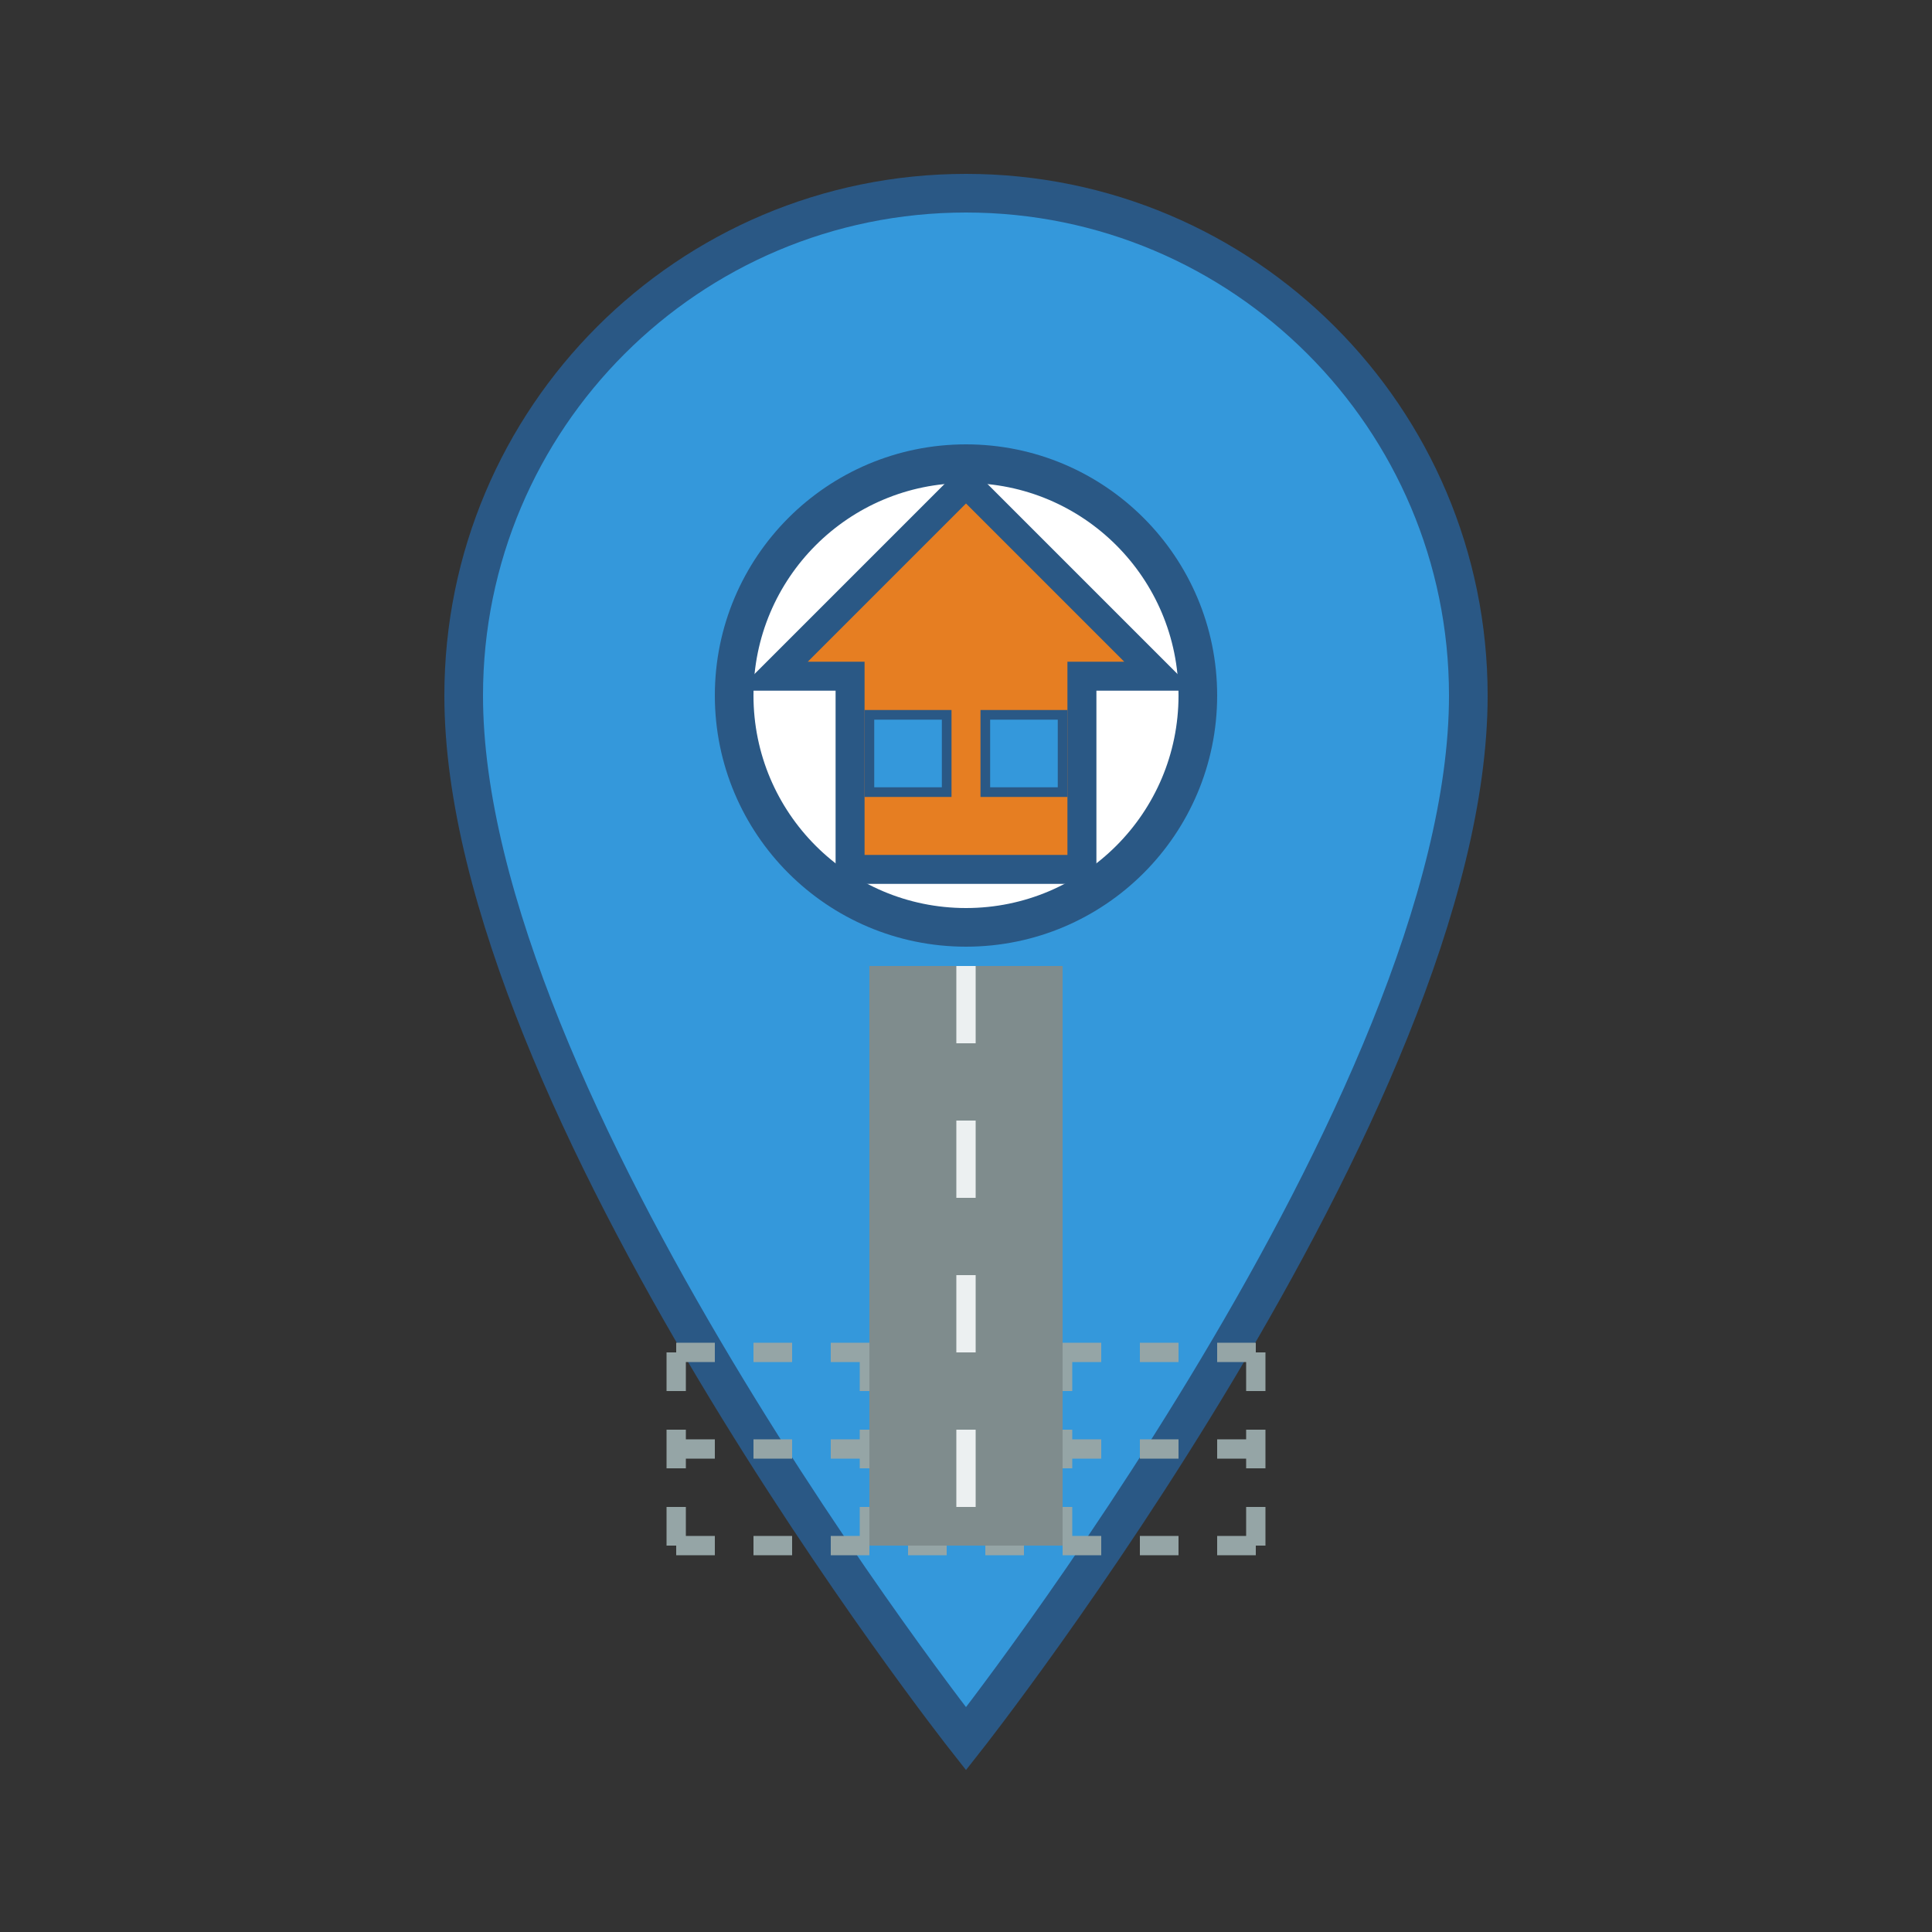
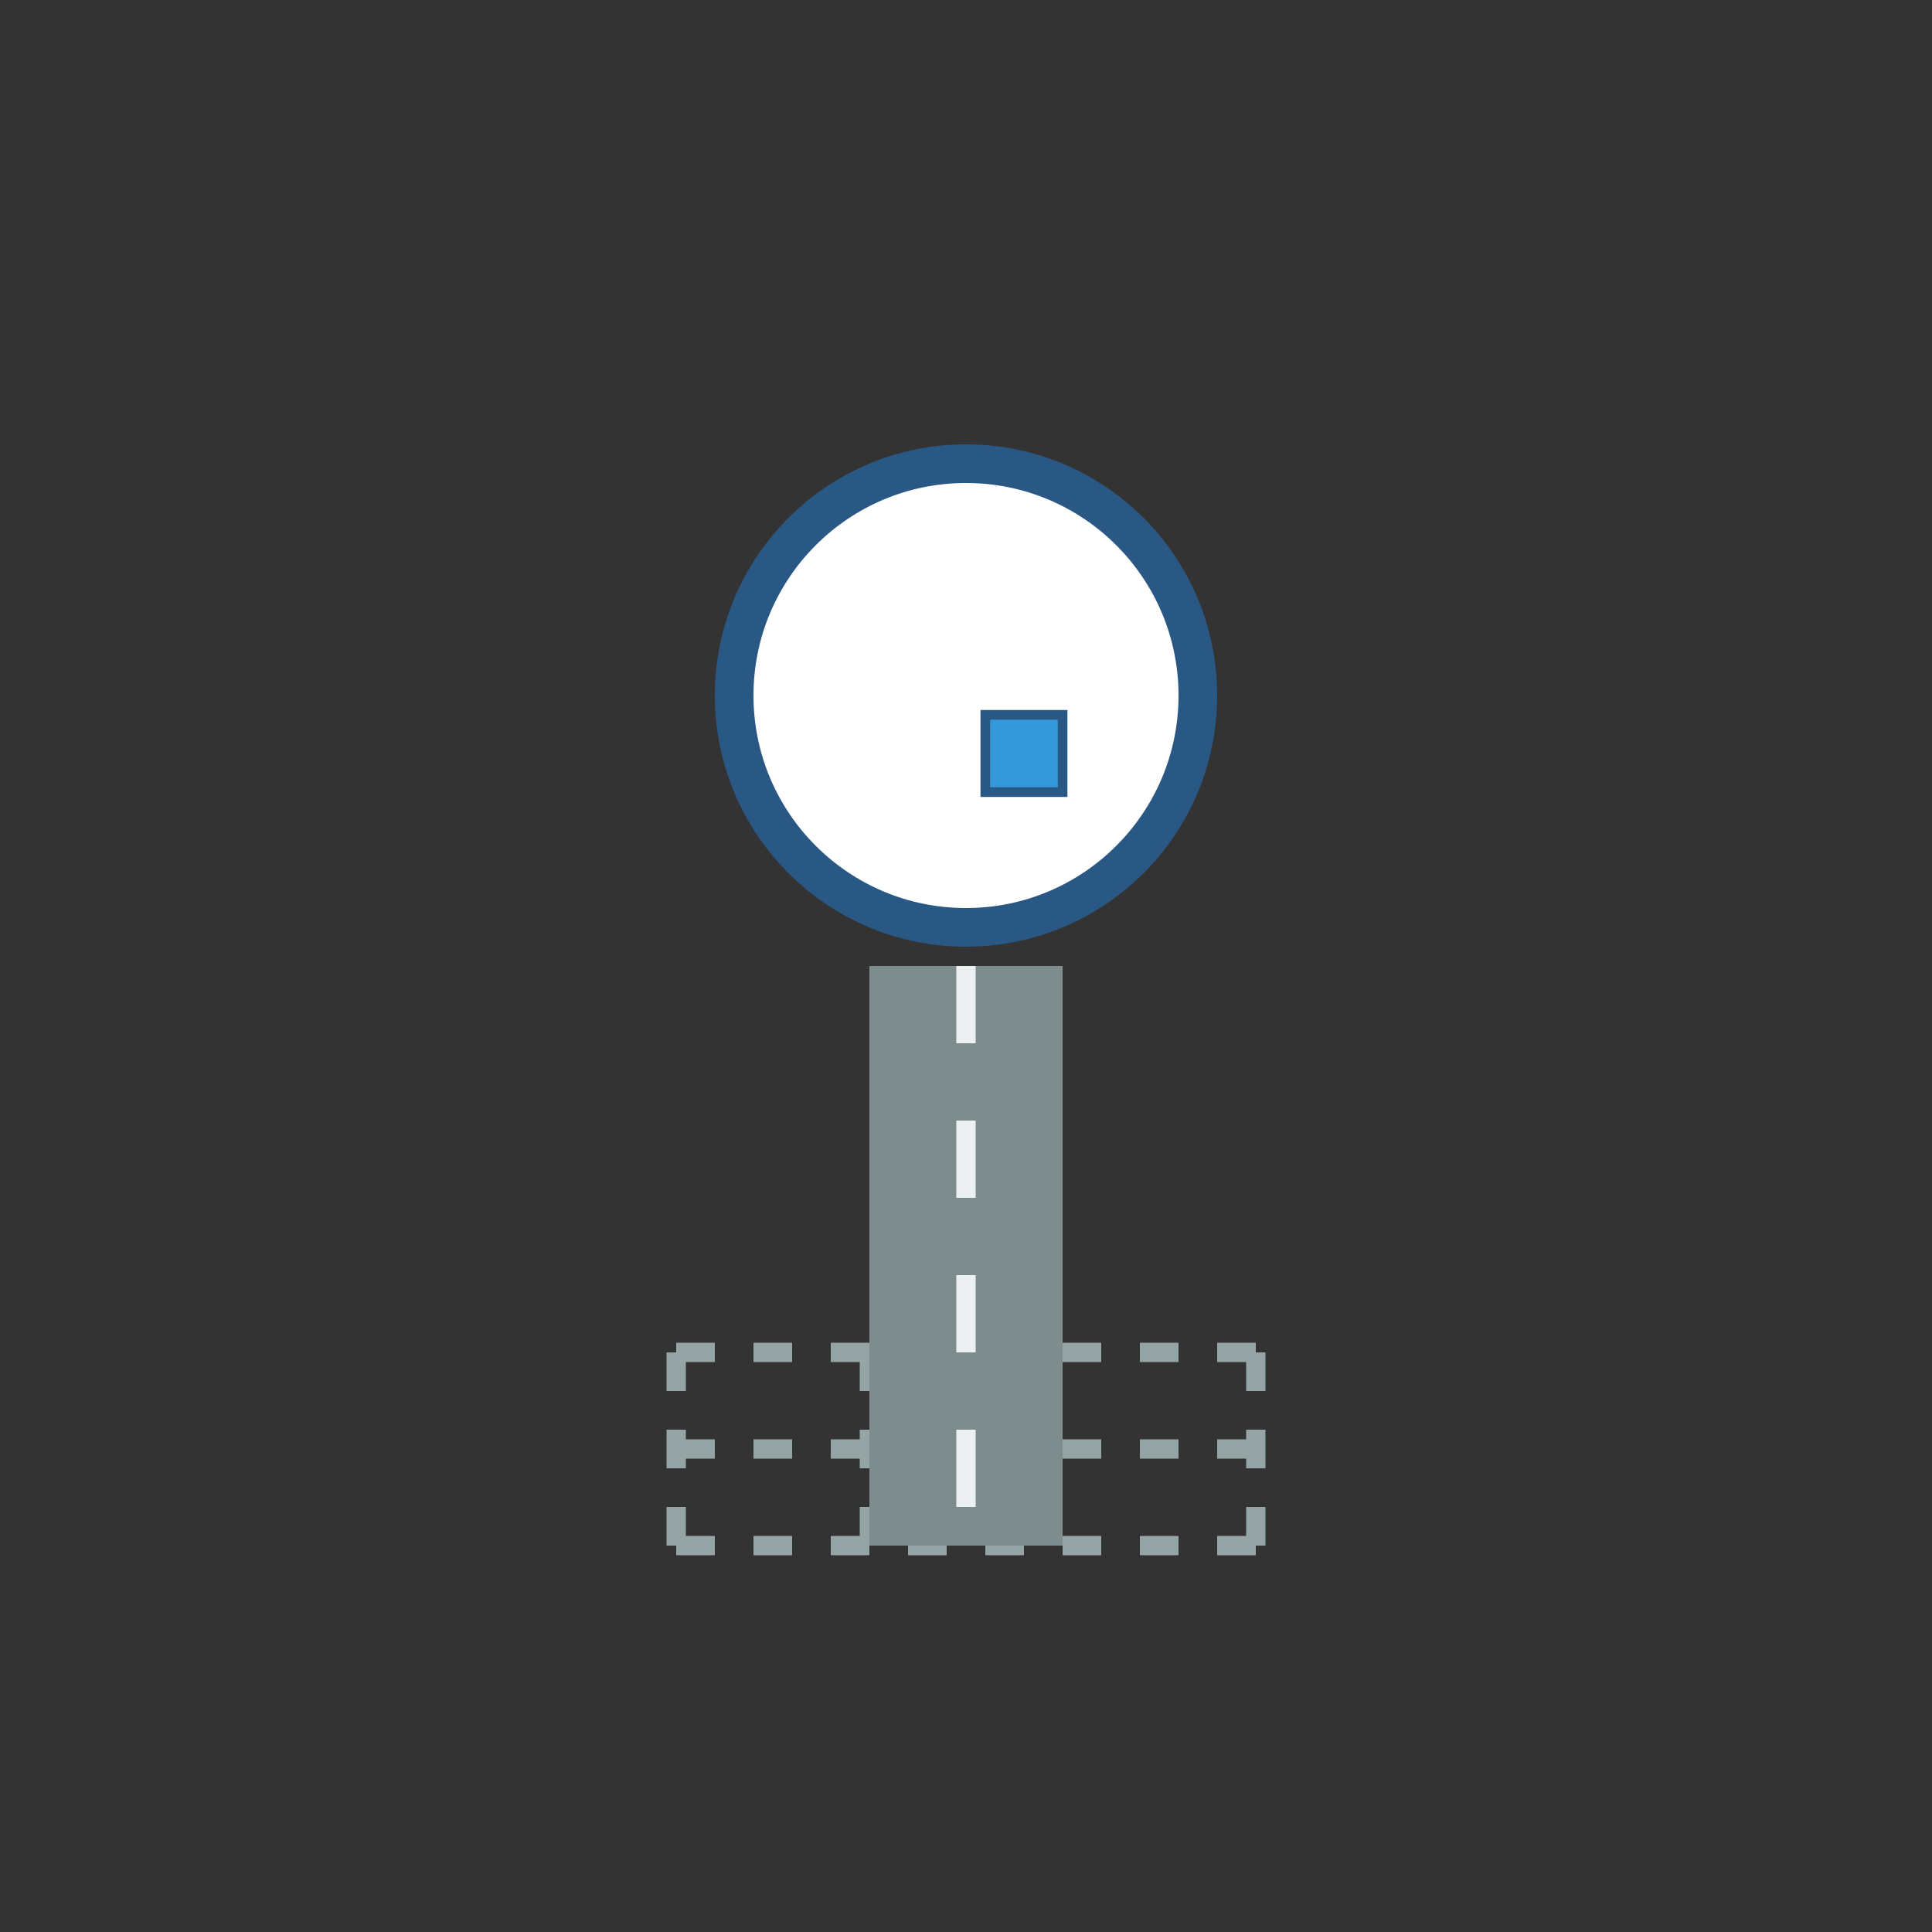
<svg xmlns="http://www.w3.org/2000/svg" width="100" height="100" viewBox="0 0 100 100" fill="none">
  <rect x="0" y="0" width="100" height="100" fill="#333333" stroke="none" />
-   <path d="M50 10C35.641 10 24 21.641 24 36C24 57 50 90 50 90C50 90 76 57 76 36C76 21.641 64.359 10 50 10Z" fill="#3498db" stroke="#2a5885" stroke-width="2" />
  <circle cx="50" cy="36" r="12" fill="white" stroke="#2a5885" stroke-width="2" />
-   <path d="M50 25L40 35H44V45H56V35H60L50 25Z" fill="#e67e22" stroke="#2a5885" stroke-width="1.5" />
-   <rect x="45" y="37" width="4" height="4" fill="#3498db" stroke="#2a5885" stroke-width="0.5" />
  <rect x="51" y="37" width="4" height="4" fill="#3498db" stroke="#2a5885" stroke-width="0.5" />
  <line x1="35" y1="70" x2="65" y2="70" stroke="#95a5a6" stroke-width="1" stroke-dasharray="2,2" />
  <line x1="35" y1="75" x2="65" y2="75" stroke="#95a5a6" stroke-width="1" stroke-dasharray="2,2" />
  <line x1="35" y1="80" x2="65" y2="80" stroke="#95a5a6" stroke-width="1" stroke-dasharray="2,2" />
  <line x1="35" y1="70" x2="35" y2="80" stroke="#95a5a6" stroke-width="1" stroke-dasharray="2,2" />
  <line x1="45" y1="70" x2="45" y2="80" stroke="#95a5a6" stroke-width="1" stroke-dasharray="2,2" />
-   <line x1="55" y1="70" x2="55" y2="80" stroke="#95a5a6" stroke-width="1" stroke-dasharray="2,2" />
  <line x1="65" y1="70" x2="65" y2="80" stroke="#95a5a6" stroke-width="1" stroke-dasharray="2,2" />
  <rect x="45" y="50" width="10" height="30" fill="#7f8c8d" />
  <line x1="50" y1="50" x2="50" y2="80" stroke="#ecf0f1" stroke-width="1" stroke-dasharray="4,4" />
</svg>